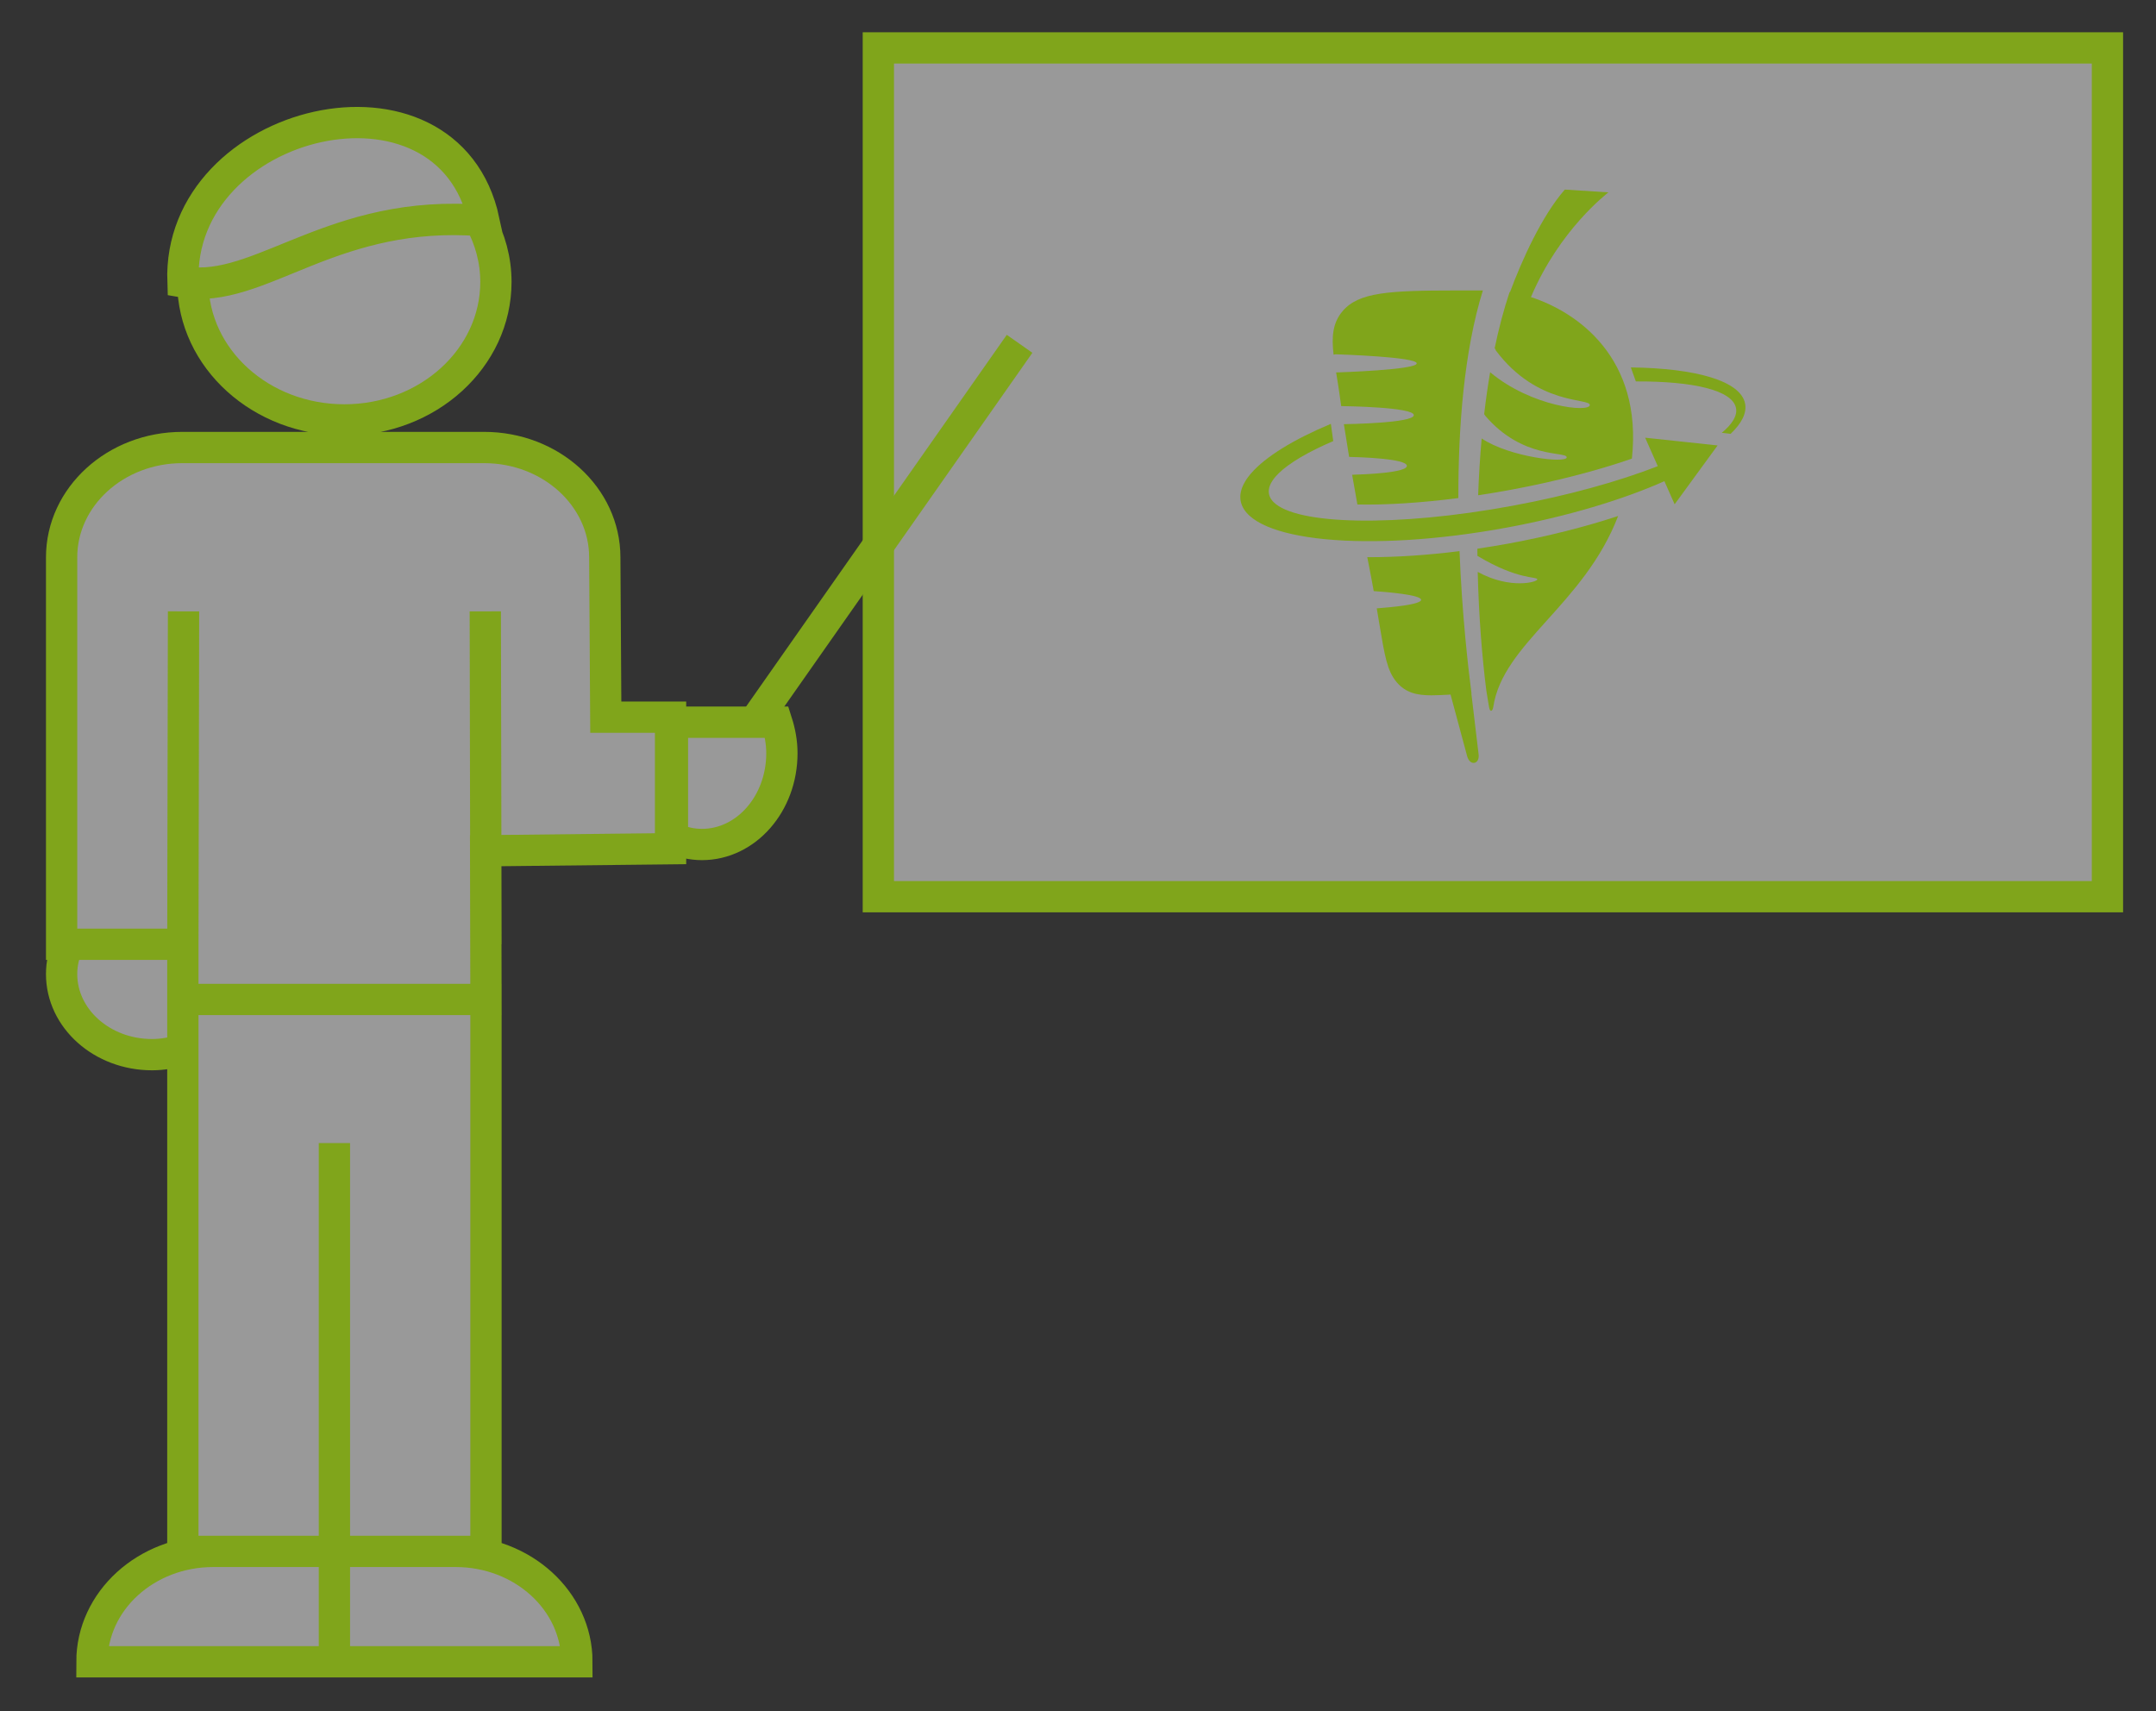
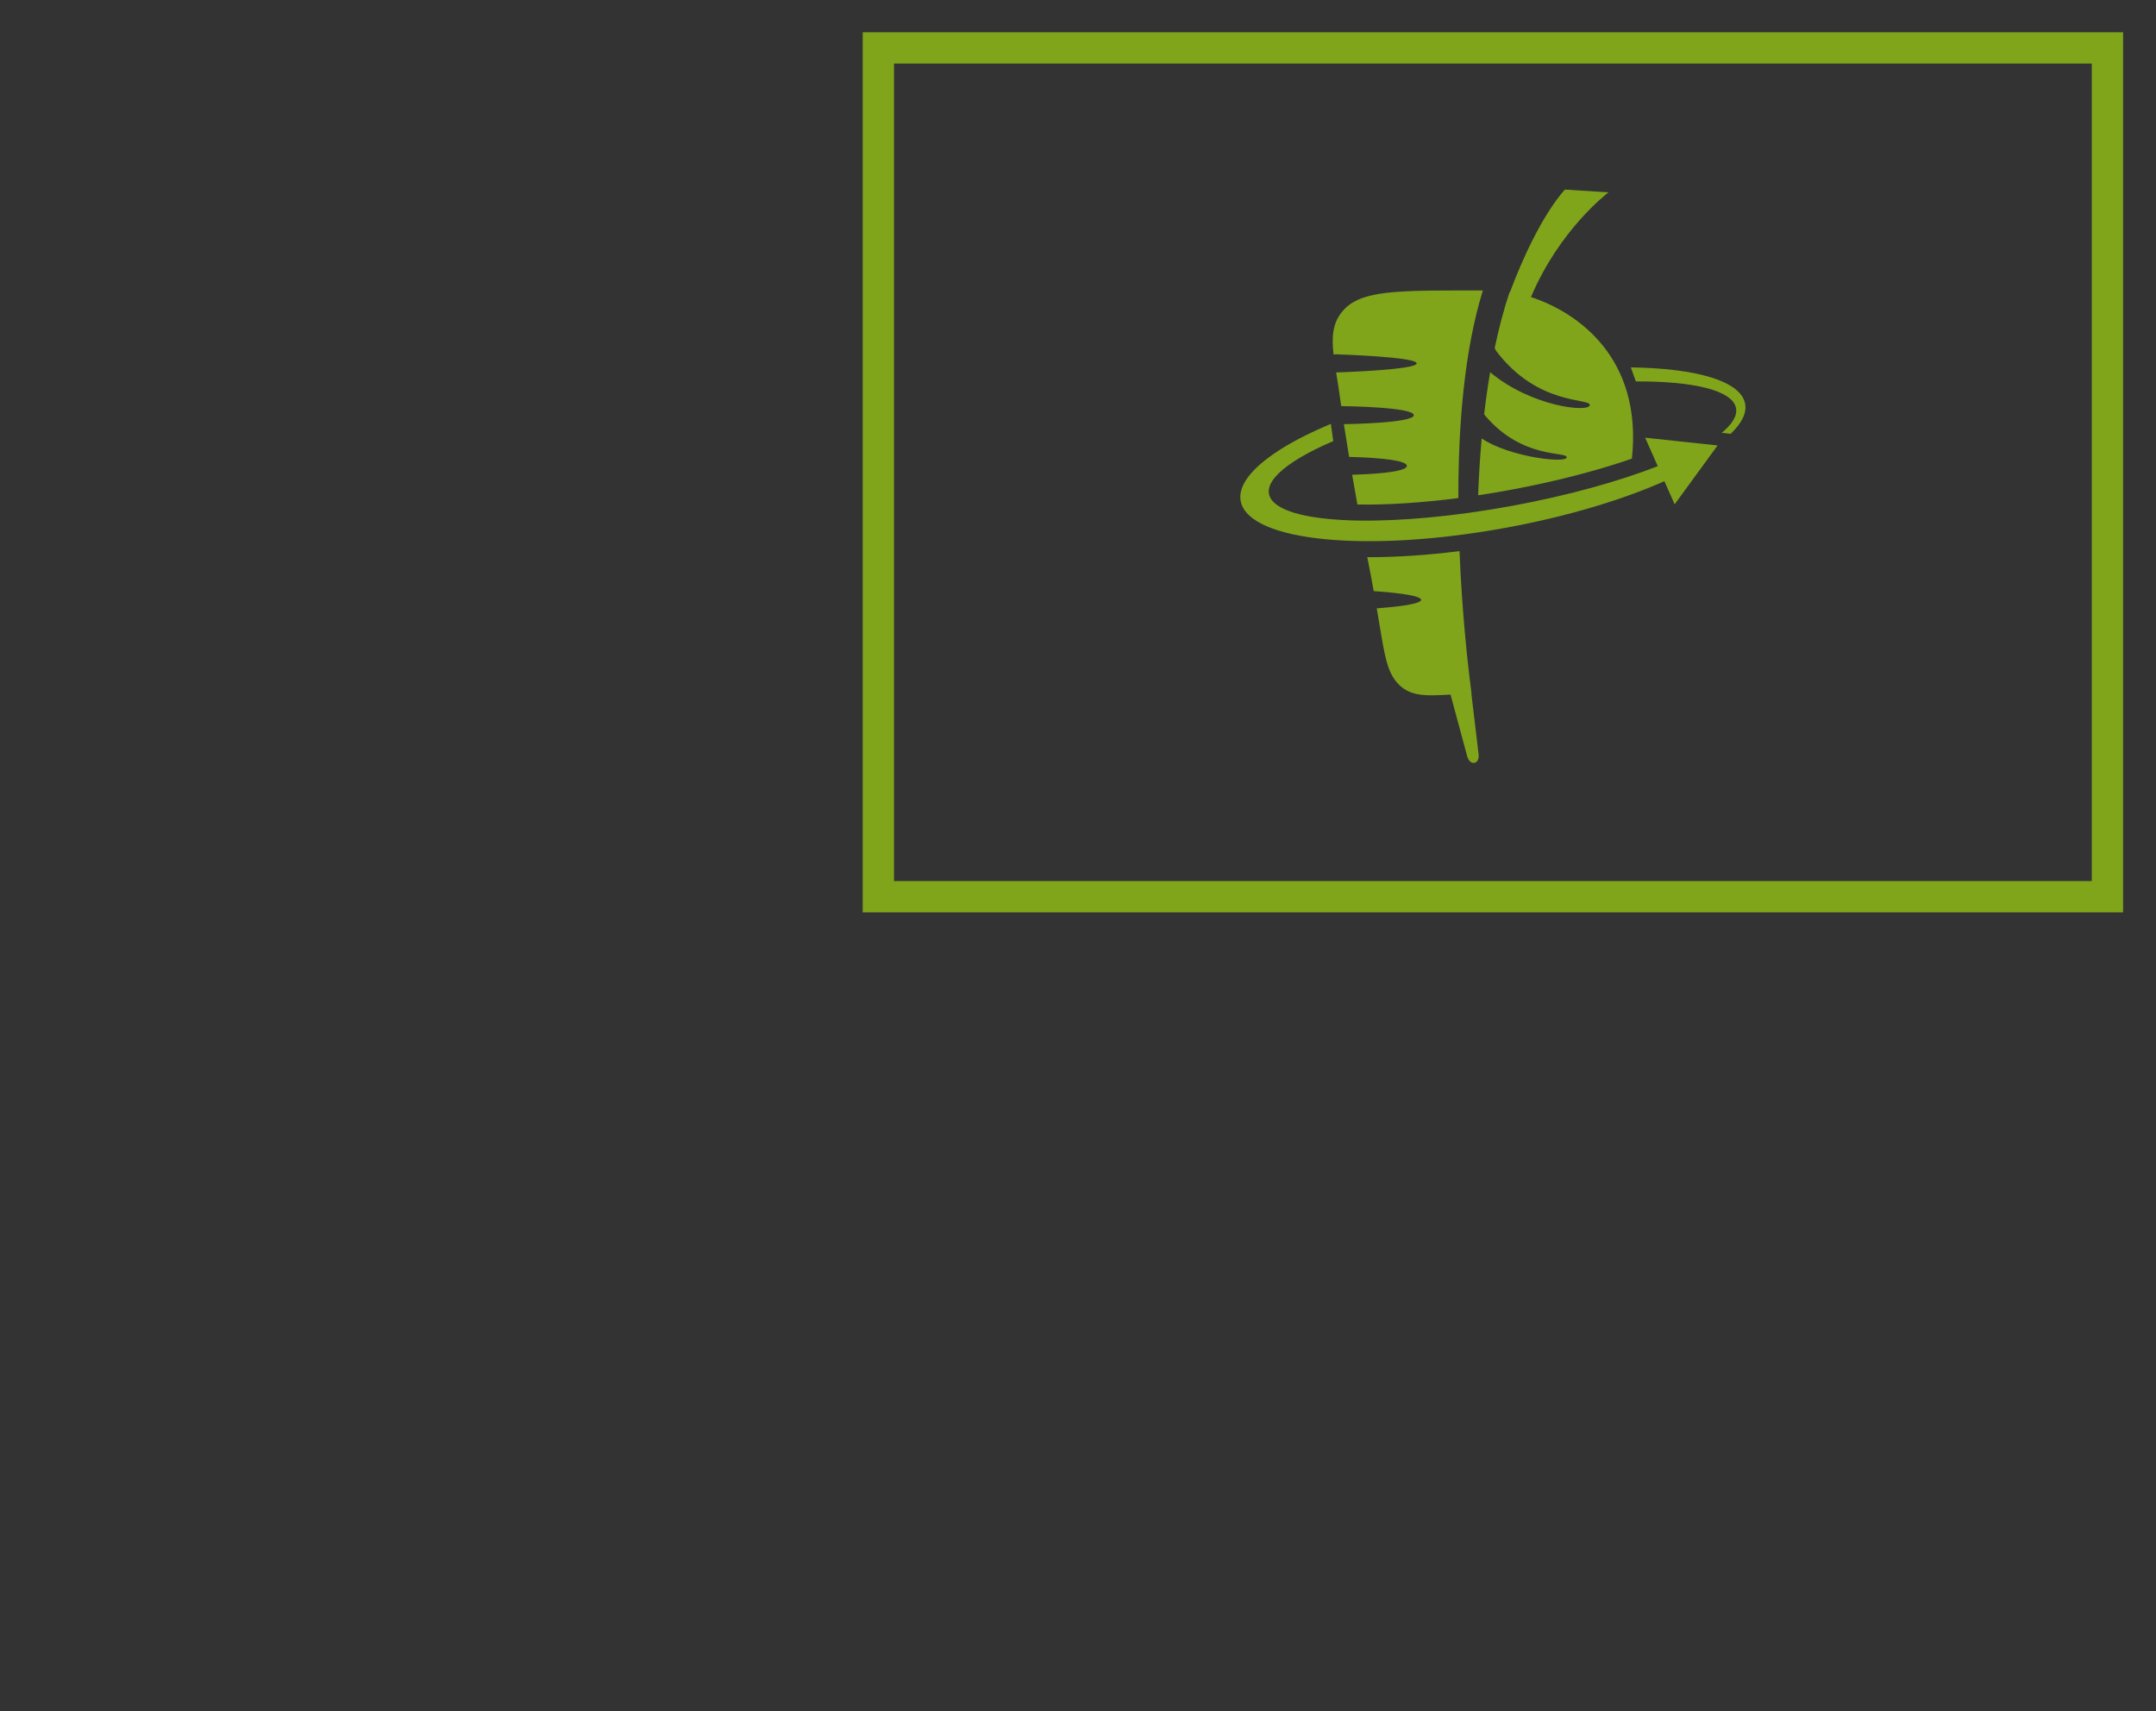
<svg xmlns="http://www.w3.org/2000/svg" xmlns:xlink="http://www.w3.org/1999/xlink" version="1.1" id="Ebene_1" x="0px" y="0px" width="315px" height="250px" viewBox="0 0 315 250" enable-background="new 0 0 315 250" xml:space="preserve">
  <rect x="0" y="0" width="315" height="250" fill="#333333" stroke="none" />
  <g opacity="0.5">
    <g>
      <defs>
        <rect id="SVGID_1_" y="10.908" width="123.24" height="232.887" />
      </defs>
      <clipPath id="SVGID_2_">
        <use xlink:href="#SVGID_1_" overflow="visible" />
      </clipPath>
-       <path clip-path="url(#SVGID_2_)" fill="#FFFFFF" d="M98.247,122.42v-16.903h15.248c0.455,1.424,0.742,2.94,0.742,4.543    c0,7.358-5.229,13.325-11.679,13.325C101.033,123.385,99.584,123.028,98.247,122.42 M26.716,137.961H9.957    c-0.602,1.349-0.956,2.81-0.956,4.349c0,6.506,5.915,11.78,13.213,11.78c1.588,0,3.09-0.29,4.502-0.748V137.961z M70.116,32.215    c1.483,2.706,2.338,5.747,2.338,8.976c0,11.134-9.914,20.16-22.144,20.16c-12.178,0-22.052-8.951-22.136-20.021    C38.786,42.041,49.271,30.657,70.116,32.215 M70.706,32.245c-22.205-1.912-32.745,10.914-43.977,8.947    C25.865,17.198,65.436,7.775,70.706,32.245 M66.574,226.666L66.574,226.666c9.783,0,17.714,7.223,17.714,16.13H66.574H48.859    v-16.13H66.574z M31.145,226.666L31.145,226.666c-9.783,0-17.715,7.222-17.715,16.13h17.715h17.715v-16.13H31.145z     M26.716,137.961l0.099-48.638 M71.002,137.961l-0.099-48.638 M26.716,226.666h22.143v-59.654v59.654h22.144v-80.641H26.716    V226.666z M97.971,104.781h-9.463l-0.146-23.342c0-8.867-7.897-16.056-17.637-16.056H26.636c-9.738,0-17.635,7.189-17.635,16.056    v56.521h17.714v8.064h44.288l-0.049-21.727L97.971,124V104.781z" />
    </g>
  </g>
  <g opacity="0.5">
    <g>
      <defs>
-         <rect id="SVGID_3_" x="119.33" width="197.57" height="132.012" />
-       </defs>
+         </defs>
      <clipPath id="SVGID_4_">
        <use xlink:href="#SVGID_3_" overflow="visible" />
      </clipPath>
      <rect x="128.33" y="7" clip-path="url(#SVGID_4_)" fill="#FFFFFF" width="179.575" height="124.012" />
    </g>
  </g>
-   <path fill="none" stroke="#80A51B" stroke-width="4.57" d="M98.247,122.42v-16.903h15.248c0.455,1.424,0.742,2.94,0.742,4.543  c0,7.358-5.229,13.325-11.679,13.325C101.033,123.385,99.584,123.028,98.247,122.42z M26.716,137.961H9.957  c-0.602,1.349-0.956,2.81-0.956,4.349c0,6.506,5.915,11.78,13.213,11.78c1.588,0,3.09-0.29,4.502-0.748V137.961z M70.116,32.215  c1.483,2.706,2.338,5.747,2.338,8.976c0,11.134-9.914,20.16-22.144,20.16c-12.178,0-22.052-8.951-22.136-20.021  C38.786,42.041,49.271,30.657,70.116,32.215z M70.706,32.245c-22.205-1.912-32.745,10.914-43.977,8.947  C25.865,17.198,65.436,7.775,70.706,32.245z M66.574,226.666L66.574,226.666c9.783,0,17.714,7.223,17.714,16.13H66.574H48.859  v-16.13H66.574z M31.145,226.666L31.145,226.666c-9.783,0-17.715,7.222-17.715,16.13h17.715h17.715v-16.13H31.145z M26.716,137.961  l0.099-48.638 M71.002,137.961l-0.099-48.638 M26.716,226.666h22.143v-59.654v59.654h22.144v-80.641H26.716V226.666z   M97.971,104.781h-9.463l-0.146-23.342c0-8.867-7.897-16.056-17.637-16.056H26.636c-9.738,0-17.635,7.189-17.635,16.056v56.521  h17.714v8.064h44.288l-0.049-21.727L97.971,124V104.781z" />
-   <line fill="none" stroke="#80A51B" stroke-width="4.57" stroke-miterlimit="10" x1="110.684" y1="104.818" x2="148.965" y2="50.233" />
  <rect x="128.33" y="7" fill="none" stroke="#80A51B" stroke-width="4.57" stroke-miterlimit="10" width="179.575" height="124.012" />
-   <path fill="#80A51B" d="M220.572,79.384c-1.583,0.292-3.159,0.552-4.721,0.783c0,0.345,0,0.694,0.005,1.038  c0.032,0.017,0.06,0.037,0.089,0.061c5.838,3.484,8.556,2.944,8.662,3.362c0.097,0.409-3.958,1.533-8.707-1.071  c0.154,6.374,0.625,12.352,1.261,17.348c0.244,1.553,0.402,2.424,0.402,2.424c0.129,0.791,0.514,0.601,0.607-0.023  c1.399-9.359,13.229-14.874,18.248-27.919C231.594,76.976,226.208,78.342,220.572,79.384" />
  <path fill="#80A51B" d="M195.062,51.775c0.134-0.016,0.276-0.012,0.401,0c0,0,11.524,0.361,11.524,1.314  c0,0.957-11.524,1.318-11.524,1.318c-0.084,0.008-0.165,0.012-0.248,0.008c0.021,0.118,0.037,0.24,0.058,0.357  c0.154,0.961,0.332,2.051,0.495,3.235c0.057,0.431,0.122,0.877,0.188,1.334c0.125-0.015,0.254-0.012,0.376,0  c0,0,10.23,0.122,10.23,1.315c0,1.171-9.83,1.309-10.218,1.317c0.235,1.529,0.494,3.139,0.767,4.781  c1.289,0.029,8.438,0.224,8.438,1.31c0,0.998-5.997,1.245-7.996,1.301c0.251,1.456,0.507,2.916,0.767,4.344  c4.258,0.081,9.343-0.244,14.752-0.941c-0.017-10.308,0.815-21.422,3.581-30.332h-0.734h-3.042c-10.051,0-14.378,0.272-16.718,3.022  c-1.48,1.739-1.615,3.783-1.318,6.358C194.913,51.8,194.986,51.783,195.062,51.775" />
  <path fill="#80A51B" d="M228.902,66.813c0.012,0.929-8.341-0.012-12.425-2.753c-0.247,2.753-0.414,5.535-0.515,8.301  c1.525-0.228,3.062-0.487,4.609-0.771c6.529-1.204,12.705-2.802,17.854-4.582c1.594-14.752-7.996-21.415-14.747-23.601  c4.18-9.878,11.126-15.133,11.321-15.303l-6.374-0.406c-3.361,3.837-6.297,10.365-8.005,14.971c-0.02,0-0.039-0.003-0.061-0.008  c-0.859,2.572-1.582,5.329-2.185,8.211c0.084,0.094,0.145,0.208,0.181,0.341c6.063,8.098,13.763,6.914,13.72,7.964  c-0.055,1.132-8.504,0.272-14.562-4.793c-0.34,2.004-0.632,4.047-0.872,6.124c0.057,0.056,0.101,0.122,0.129,0.202  C222.447,67.154,228.89,65.905,228.902,66.813" />
  <path fill="#80A51B" d="M214.973,101.354h0.023c-0.485-3.743-1.387-11.565-1.755-20.832c-4.65,0.584-9.132,0.885-13.224,0.885  c-0.086,0-0.17,0-0.255-0.005c0.04,0.215,0.085,0.426,0.126,0.633c0.316,1.589,0.584,3.021,0.818,4.326  c1.971,0.134,6.923,0.548,6.923,1.277c0,0.682-4.298,1.082-6.48,1.246c0.134,0.789,0.256,1.524,0.368,2.205  c0.795,4.764,1.16,6.938,2.527,8.561c1.35,1.605,3.04,1.938,5.088,1.938c0.686,0,1.416-0.038,2.186-0.077  c0.195-0.014,0.402-0.021,0.613-0.033l2.429,9.015c0.211,0.709,0.615,1.034,1.066,0.957c0.434-0.089,0.688-0.589,0.604-1.241  L214.973,101.354z" />
  <path fill="#80A51B" d="M254.971,58.996c-0.615-3.337-7.148-5.19-16.698-5.316l0.73,2.048c8.45-0.041,14.155,1.301,14.638,3.908  c0.203,1.104-0.546,2.328-2.084,3.601l1.289,0.15C254.453,61.863,255.224,60.367,254.971,58.996" />
  <path fill="#80A51B" d="M242.207,68.11c-5.664,2.209-13.037,4.274-21.211,5.782c-16.982,3.135-31.607,2.811-34.921-0.535  c-0.042-0.04-0.078-0.081-0.118-0.122c-0.009-0.008-0.016-0.02-0.024-0.028c-0.032-0.041-0.069-0.081-0.097-0.122  c-0.009-0.008-0.017-0.02-0.022-0.028c-0.055-0.069-0.1-0.142-0.146-0.215c-0.012-0.021-0.023-0.041-0.035-0.061  c-0.018-0.028-0.029-0.057-0.044-0.085c-0.018-0.032-0.034-0.065-0.046-0.098c-0.013-0.023-0.024-0.048-0.032-0.073  c-0.016-0.04-0.028-0.081-0.044-0.125c-0.004-0.016-0.013-0.036-0.018-0.057c-0.02-0.06-0.036-0.121-0.044-0.186  c-0.004-0.008-0.004-0.016-0.004-0.025c-0.012-0.056-0.016-0.113-0.024-0.169v-0.078c-0.004-0.041-0.004-0.081-0.004-0.121  c0-0.029,0-0.057,0.004-0.087c0-0.04,0.004-0.076,0.009-0.113c0.004-0.032,0.008-0.06,0.011-0.093  c0.009-0.036,0.013-0.077,0.02-0.114c0.011-0.032,0.014-0.059,0.021-0.093c0.017-0.06,0.033-0.121,0.053-0.186  c0.012-0.036,0.028-0.077,0.044-0.114c0.009-0.032,0.021-0.06,0.034-0.089c0.016-0.04,0.035-0.081,0.052-0.125  c0.013-0.025,0.024-0.049,0.036-0.078c0.026-0.044,0.046-0.088,0.07-0.134c0.012-0.02,0.023-0.04,0.036-0.06  c0.097-0.174,0.215-0.349,0.348-0.527v-0.005c0.045-0.056,0.09-0.113,0.14-0.169c0.007-0.012,0.02-0.025,0.027-0.037  c0.048-0.057,0.093-0.109,0.146-0.166c0.009-0.012,0.02-0.025,0.028-0.037c0.11-0.122,0.228-0.247,0.357-0.369h-0.004  c1.561-1.532,4.326-3.155,7.988-4.723l-0.349-2.52c-5.467,2.292-9.565,4.81-11.663,7.243c-0.037,0.041-0.067,0.077-0.101,0.118  c-0.058,0.072-0.119,0.142-0.175,0.215c-0.052,0.069-0.105,0.137-0.157,0.206c-0.041,0.053-0.079,0.106-0.115,0.158  c-0.035,0.049-0.071,0.101-0.108,0.154c-0.032,0.053-0.068,0.106-0.102,0.158c-0.041,0.061-0.077,0.122-0.114,0.187  c-0.04,0.069-0.081,0.138-0.116,0.211c-0.038,0.061-0.069,0.122-0.103,0.182c-0.021,0.049-0.044,0.098-0.063,0.143  c-0.029,0.061-0.054,0.121-0.078,0.178c-0.02,0.045-0.036,0.085-0.057,0.129c-0.037,0.094-0.069,0.187-0.097,0.284  c-0.014,0.033-0.021,0.069-0.029,0.106c-0.02,0.065-0.041,0.133-0.052,0.203c-0.013,0.036-0.021,0.077-0.029,0.117  c-0.012,0.069-0.023,0.142-0.035,0.215c-0.006,0.029-0.009,0.057-0.014,0.085c-0.008,0.098-0.016,0.191-0.02,0.288v0.093  c0,0.074,0.004,0.142,0.008,0.216c0,0.032,0.004,0.06,0.004,0.093c0.008,0.093,0.021,0.186,0.036,0.276l0.005,0.015  c0.008,0.057,0.023,0.11,0.036,0.163c1.375,5.775,18.645,7.448,38.843,3.722c8.921-1.647,16.934-4.075,23.028-6.779l1.496,3.378  l6.276-8.602l-10.583-1.13L242.207,68.11z" />
</svg>